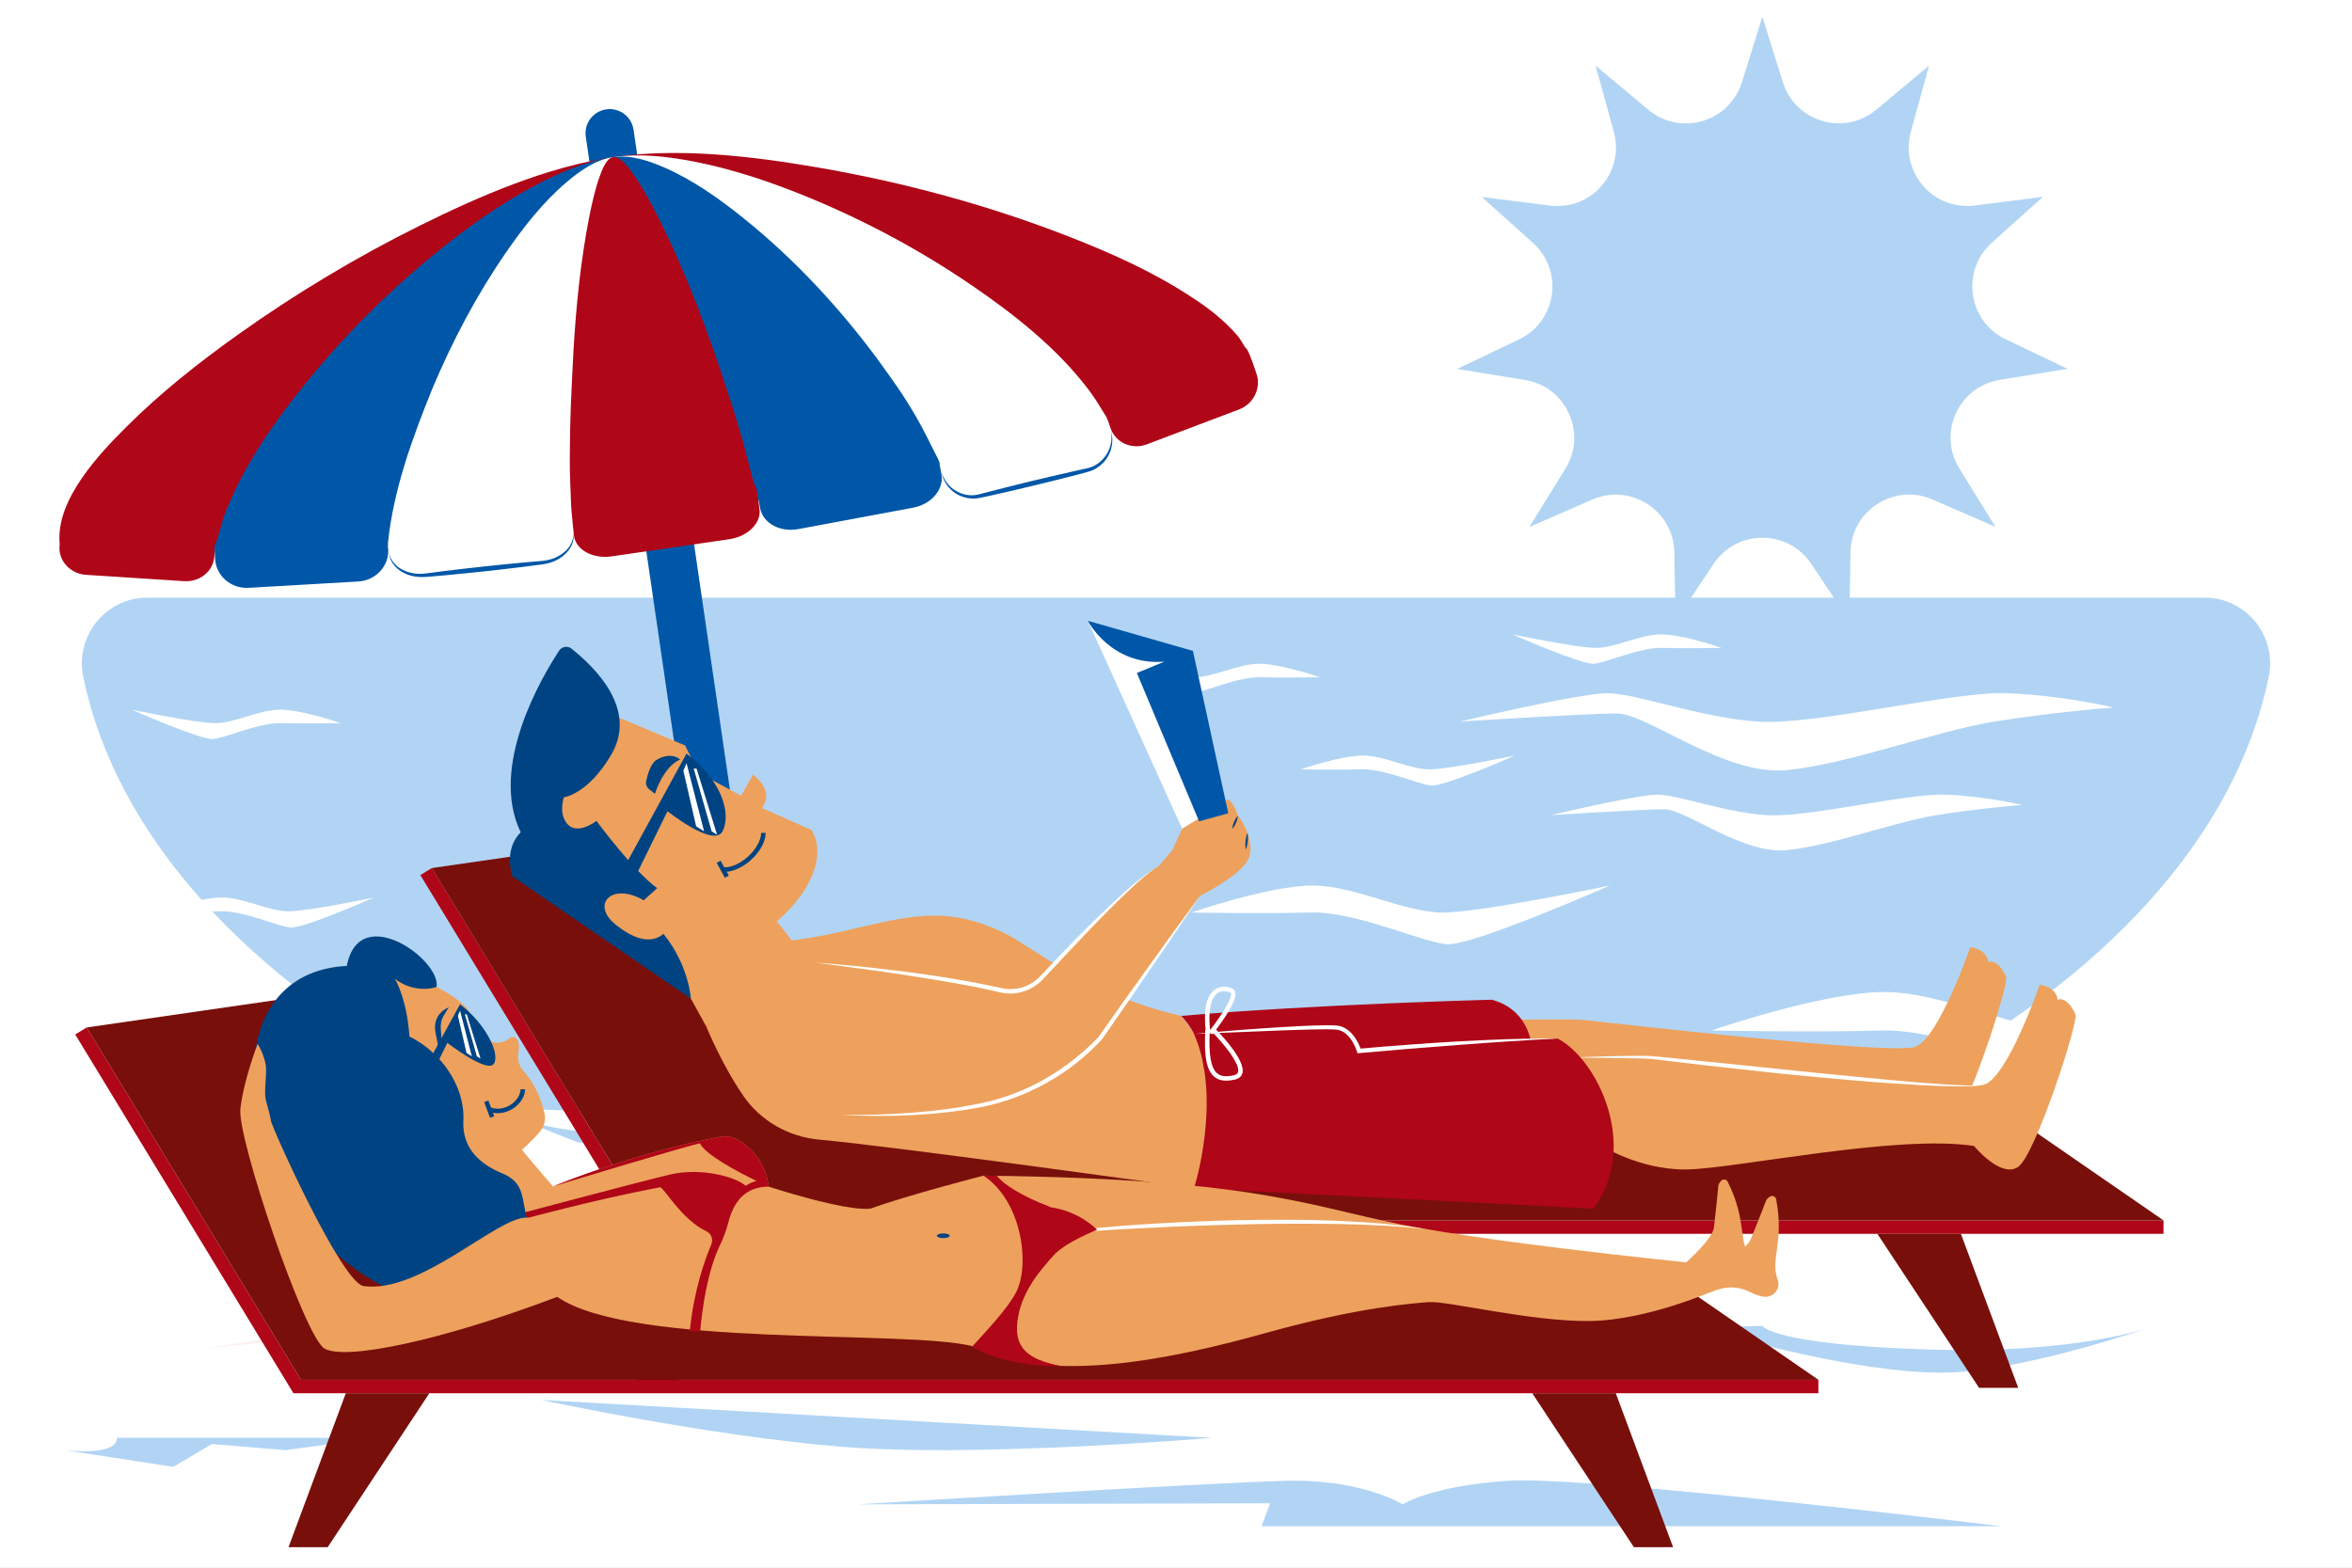
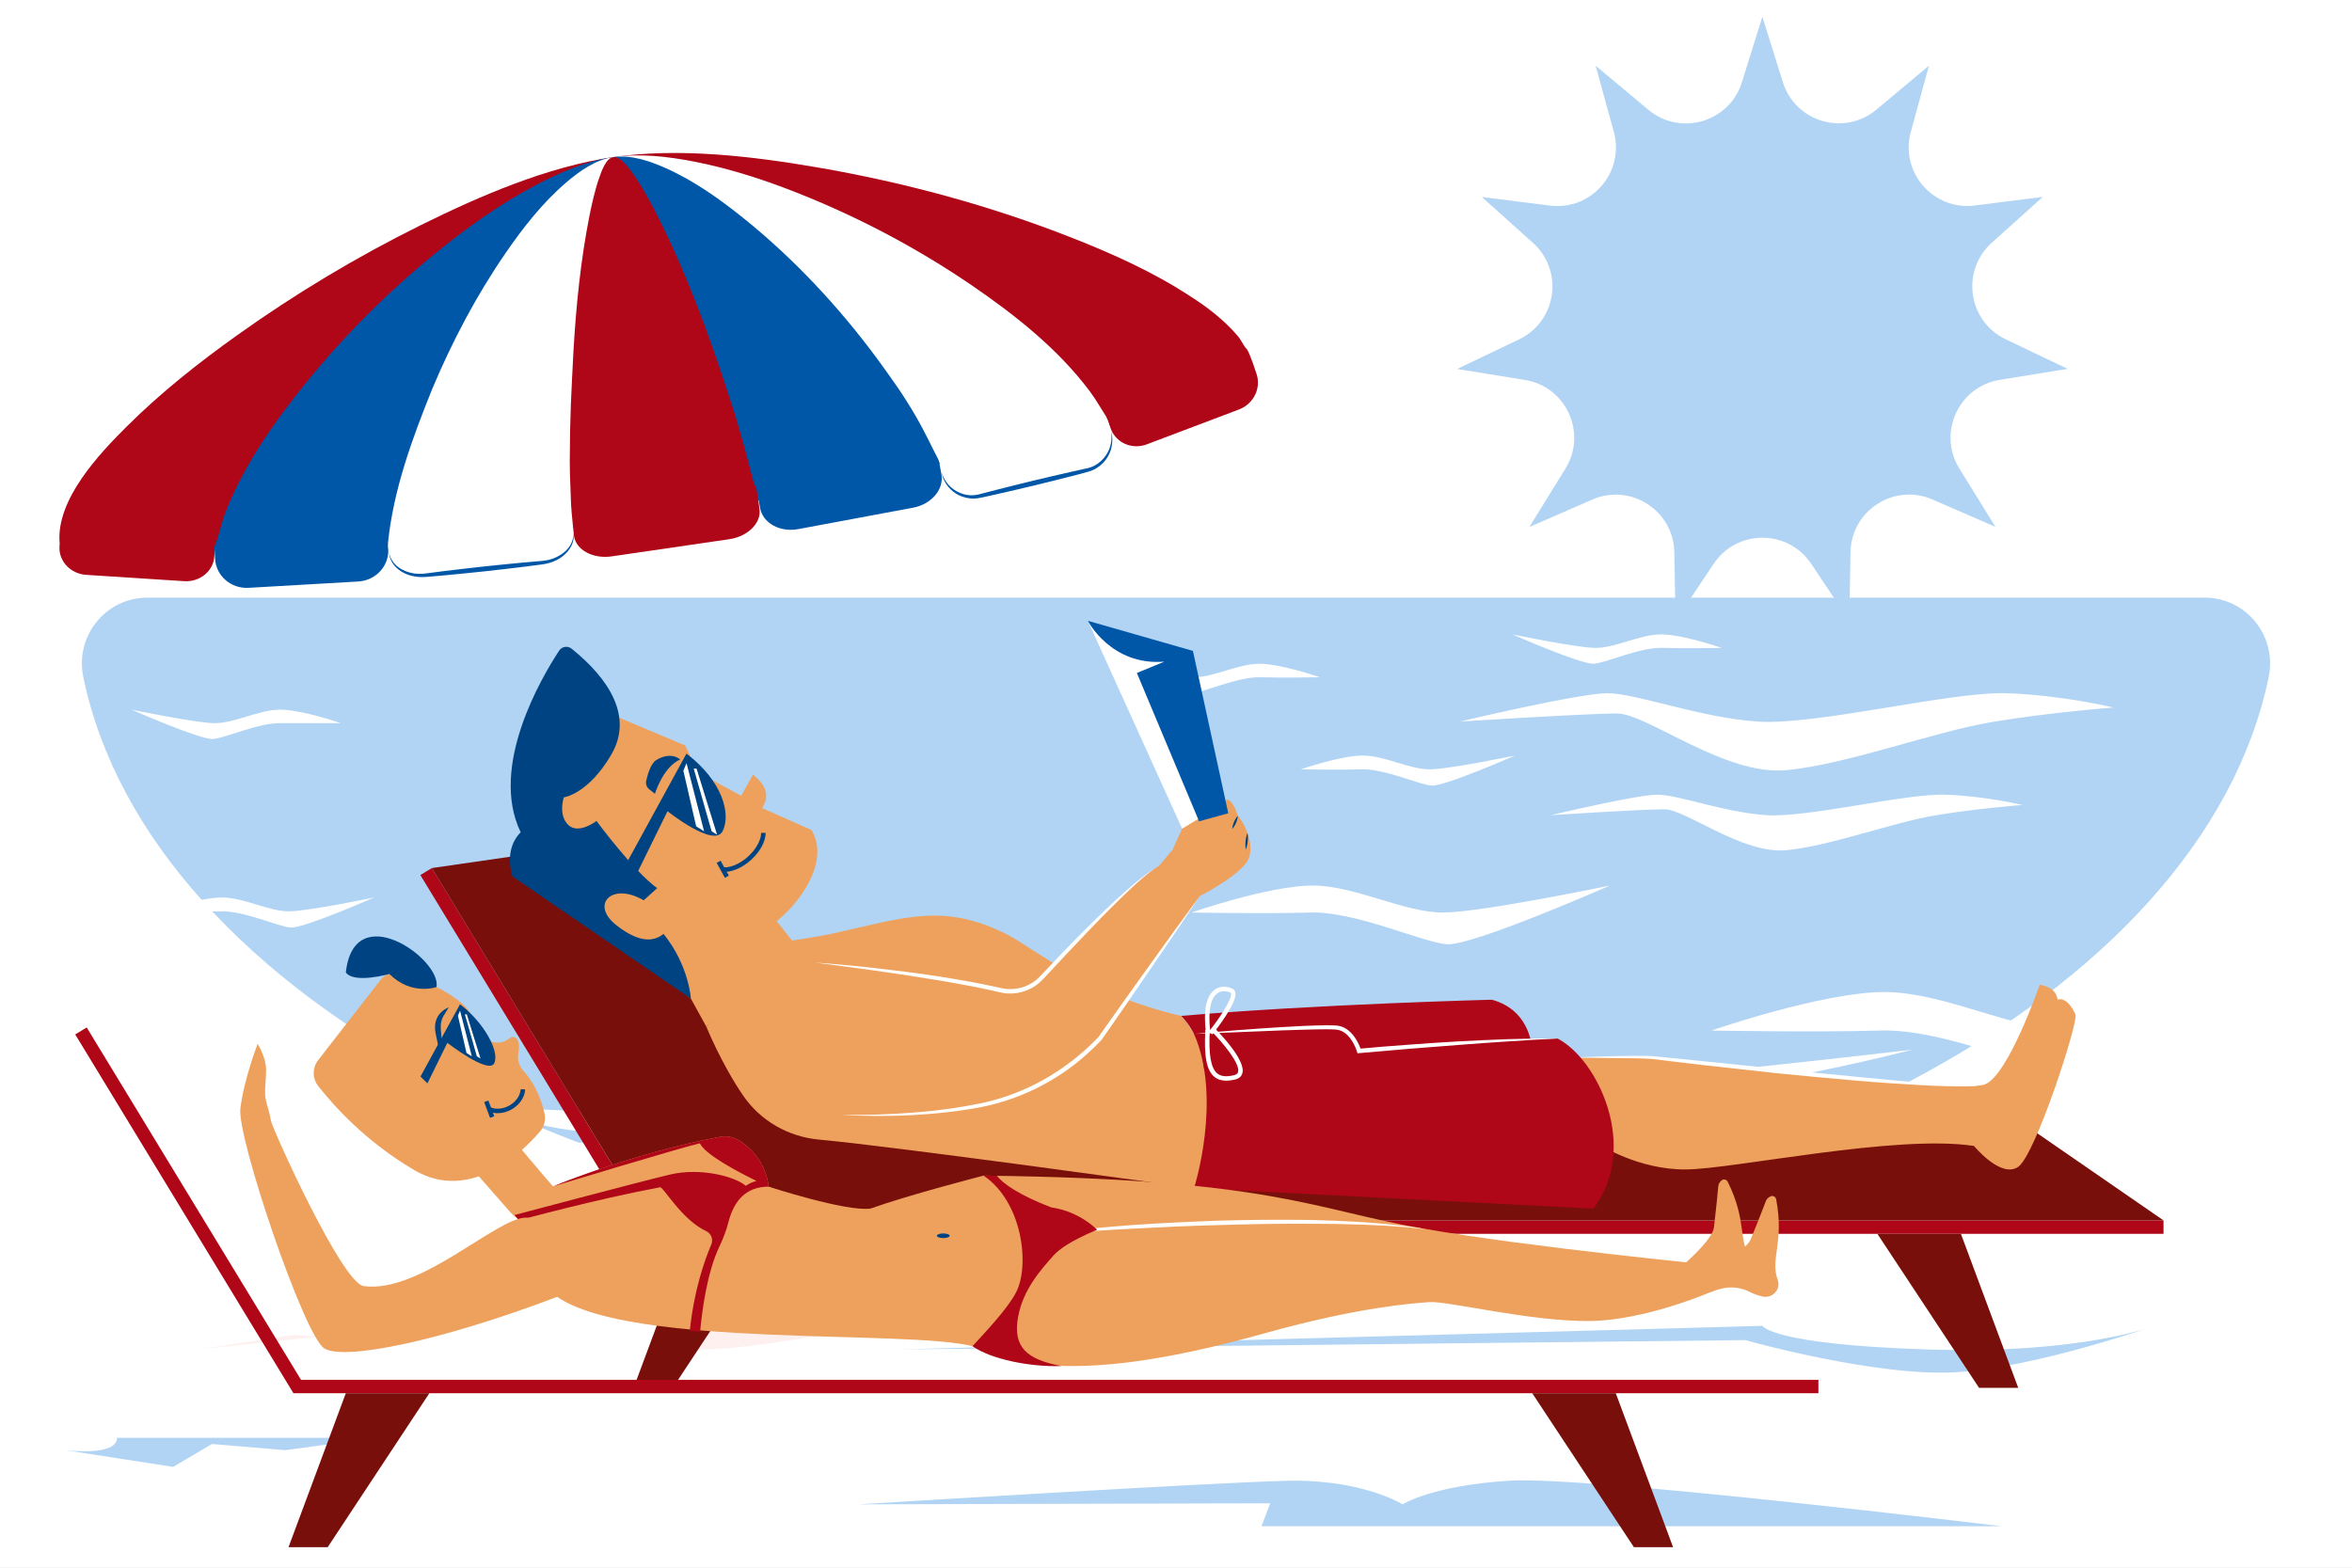
<svg xmlns="http://www.w3.org/2000/svg" xmlns:xlink="http://www.w3.org/1999/xlink" version="1.1" id="Слой_1" x="0px" y="0px" viewBox="0 0 480 320" style="enable-background:new 0 0 480 320;" xml:space="preserve">
  <rect x="0" y="0" width="480" height="320" fill="#808080" stroke="none" />
  <g>
    <defs>
      <rect id="SVGID_11_" x="0" y="0" width="480" height="320" />
    </defs>
    <clipPath id="SVGID_2_">
      <use xlink:href="#SVGID_11_" style="overflow:visible;" />
    </clipPath>
    <rect x="0" y="0" style="clip-path:url(#SVGID_2_);fill:#FFFFFF;" width="480" height="320" />
    <rect x="0" y="0" style="clip-path:url(#SVGID_2_);fill:#FFFFFF;" width="480" height="320" />
    <path style="clip-path:url(#SVGID_2_);fill:#B1D4F4;" d="M240,254.42c114.779,0,209.455-50.734,223.004-116.232   c1.726-8.345-4.557-16.194-13.078-16.194H30.075c-8.522,0-14.805,7.849-13.078,16.194C30.545,203.686,125.221,254.42,240,254.42z" />
    <g style="clip-path:url(#SVGID_2_);">
      <path style="fill:#FFFFFF;" d="M349.267,210.354c0,0,22.686-7.858,35.25-7.858c12.564,0,26.874,8.054,38.391,7.858    c11.517-0.196,48.163-7.858,48.163-7.858s-40.136,17.68-47.465,17.091s-26.525-9.626-39.787-9.233    C370.556,210.747,349.267,210.354,349.267,210.354z" />
      <path style="fill:#FFFFFF;" d="M297.955,147.289c0,0,24.225-5.785,30.098-5.785c5.873,0,18.7,4.958,30.639,5.785    c11.939,0.826,39.524-6.198,50.935-5.785c11.411,0.413,21.688,2.917,21.688,2.917s-12.56,0.937-24.632,2.935    c-12.072,1.998-29.446,8.609-42.048,9.849c-12.602,1.24-28.507-11.57-34.625-11.57    C323.893,145.636,297.955,147.289,297.955,147.289z" />
      <path style="fill:#FFFFFF;" d="M316.551,166.384c0,0,17.469-4.171,21.704-4.171c4.235,0,13.485,3.576,22.094,4.171    c8.609,0.596,28.501-4.469,36.73-4.171c8.229,0.298,15.64,2.104,15.64,2.104s-9.057,0.675-17.763,2.116    c-8.705,1.441-21.234,6.208-30.321,7.102c-9.087,0.894-20.557-8.343-24.968-8.343    C335.255,165.192,316.551,166.384,316.551,166.384z" />
      <path style="fill:#FFFFFF;" d="M243.143,186.267c0,0,15.905-5.509,24.714-5.509s18.842,5.647,26.917,5.509    c8.075-0.138,33.768-5.509,33.768-5.509s-28.14,12.396-33.279,11.983c-5.139-0.413-18.597-6.749-27.895-6.473    C258.07,186.543,243.143,186.267,243.143,186.267z" />
      <path style="fill:#FFFFFF;" d="M265.463,157.041c0,0,8.139-2.819,12.646-2.819s9.641,2.89,13.773,2.819s17.279-2.819,17.279-2.819    s-14.399,6.343-17.029,6.132c-2.629-0.211-9.516-3.453-14.274-3.312C273.101,157.182,265.463,157.041,265.463,157.041z" />
      <path style="fill:#FFFFFF;" d="M269.367,138.245c0,0-7.953-2.755-12.357-2.755s-9.421,2.824-13.458,2.755    c-4.038-0.069-16.884-2.755-16.884-2.755s14.07,6.198,16.639,5.991c2.569-0.207,9.298-3.374,13.948-3.237    C261.903,138.383,269.367,138.245,269.367,138.245z" />
      <path style="fill:#FFFFFF;" d="M32.634,186.018c0,0,8.139-2.819,12.646-2.819s9.641,2.89,13.773,2.819    c4.132-0.07,17.279-2.819,17.279-2.819s-14.399,6.343-17.029,6.132c-2.629-0.211-9.516-3.453-14.274-3.312    C40.272,186.159,32.634,186.018,32.634,186.018z" />
-       <path style="fill:#FFFFFF;" d="M69.556,147.611c0,0-7.953-2.755-12.357-2.755s-9.421,2.824-13.458,2.755    c-4.037-0.069-16.884-2.755-16.884-2.755s14.07,6.198,16.639,5.991c2.569-0.207,9.298-3.374,13.948-3.237    C62.092,147.749,69.556,147.611,69.556,147.611z" />
+       <path style="fill:#FFFFFF;" d="M69.556,147.611c0,0-7.953-2.755-12.357-2.755s-9.421,2.824-13.458,2.755    c-4.037-0.069-16.884-2.755-16.884-2.755s14.07,6.198,16.639,5.991c2.569-0.207,9.298-3.374,13.948-3.237    z" />
      <path style="fill:#FFFFFF;" d="M351.36,132.249c0,0-7.953-2.755-12.357-2.755s-9.421,2.824-13.458,2.755    c-4.038-0.069-16.884-2.755-16.884-2.755s14.07,6.198,16.639,5.991c2.569-0.207,9.298-3.374,13.948-3.237    C343.897,132.386,351.36,132.249,351.36,132.249z" />
    </g>
    <path style="clip-path:url(#SVGID_2_);fill:#FFF0F0;" d="M40.623,275.414l101.071-10.617c0,0-13.515,9.892,0,10.617   c13.515,0.725,56.412-8.927,56.412-8.927l139.854-1.69l-118.112-4.167l-54.649,5.857l-14.103-7.876L40.623,275.414z" />
    <path style="clip-path:url(#SVGID_2_);fill:#FFFFFF;" d="M485.739,229.847l-487.871,4.49v30.131   c36.883,6.438,80.139,11.467,113.43,7.89c71.961-7.733,78.669-22.684,108.002-22.684s201.714,10.906,201.714,10.906l64.724-7.432   V229.847z" />
    <path style="clip-path:url(#SVGID_2_);fill:#FFFFFF;" d="M175.188,219.414c0,0,109.298,6.186,142.204,5.843   c32.907-0.344,72.865-10.998,72.865-10.998s-55.236,6.487-71.102,7.024C303.289,221.82,175.188,219.414,175.188,219.414z" />
    <path style="clip-path:url(#SVGID_2_);fill:#FFFFFF;" d="M51.2,231.617c0,0,3.526,5.155,29.087,3.609   c25.562-1.547,29.087-6.001,29.087-6.001s6.17,2.867,38.783,3.145c32.613,0.278,52.886-2.042,52.886-2.042l-90.787-3.867   c0,0-8.374,5.155-22.917,6.186S51.2,229.225,51.2,229.225l-31.291,1.763L51.2,231.617z" />
    <path style="clip-path:url(#SVGID_2_);fill:#B1D4F4;" d="M184.002,275.451l175.699-4.812c0,0,1.763,3.781,33.494,4.812   s46.422-4.812,46.422-4.812s-23.799,8.42-40.252,9.451c-16.453,1.031-43.19-6.543-43.19-6.543L184.002,275.451z" />
    <g style="clip-path:url(#SVGID_2_);">
-       <path style="fill:#0057A8;" d="M123.711,22.323L123.711,22.323c2.692-0.394,5.193,1.47,5.585,4.161l30.6,209.602    c0.394,2.692-1.473,5.193-4.164,5.587l0,0c-2.692,0.394-5.193-1.47-5.584-4.164l-30.6-209.599    C119.156,25.216,121.019,22.717,123.711,22.323z" />
      <path style="fill:#AF0618;" d="M135.807,105.186c-30.453,4.541-61.189,6.876-91.975,6.945l-0.094,1.45    c-0.191,2.994-2.942,5.255-6.142,5.049l-20.013-1.291c-3.198-0.209-5.634-2.804-5.441-5.8l0.047-0.744l-0.023-0.002    c-0.734-8.859,8.105-18.164,13.735-23.768c6.906-6.879,14.612-12.969,22.534-18.623c11.826-8.438,24.356-15.963,37.374-22.412    c12.079-5.986,25.868-11.952,39.324-13.918c13.457-1.966,28.376-0.188,41.662,2.095c17.703,3.041,35.255,7.79,51.976,14.374    c8.339,3.282,16.662,7.025,24.175,11.957c3.559,2.271,6.886,4.841,9.642,8.064c0.619,0.724,1.024,1.609,1.569,2.392    c0.097,0.137,0.26,0.223,0.347,0.367c0.687,1.128,1.842,4.734,1.894,4.886c1.061,2.932-0.521,6.231-3.53,7.372l-18.831,7.126    c-3.012,1.14-6.311-0.312-7.372-3.24l-0.728-2.013c-20.502,6.621-41.625,11.077-62.741,15.192    c-6.026,1.123-12.079,2.087-18.117,3.131L135.807,105.186z" />
      <path style="fill:#FFFFFF;" d="M125.137,32.072c5.438-0.796,11.092-0.136,16.441,0.897c8.269,1.604,16.327,4.367,24.088,7.597    c11.419,4.757,22.412,10.683,32.627,17.661c8.834,6.031,17.596,12.964,24.065,21.582c1.772,2.516,0.642,0.865,3.274,5.037    c0.228,0.126,1.113,3.15,1.113,3.15c0.823,3.557-1.346,7.129-4.851,7.974l-21.924,5.285c-3.505,0.845-7.015-1.355-7.84-4.913    l-0.414-1.78c-17.916,4.157-8.416,2.097-28.518,6.083c-6.026,1.12-12.076,2.084-18.114,3.128l-9.275,1.415    c-18.771,2.897-37.696,4.534-56.636,5.837L125.137,32.072z" />
      <g>
        <path style="fill:#0057A8;" d="M226.746,87.996c0,0,0.039,0.164,0.112,0.473c0.067,0.305,0.151,0.776,0.146,1.375     c-0.011,0.597-0.087,1.334-0.358,2.137c-0.267,0.801-0.732,1.668-1.463,2.433c-0.719,0.77-1.696,1.445-2.869,1.811     c-1.148,0.342-2.309,0.634-3.542,0.95c-2.45,0.634-5.073,1.274-7.694,1.917c-2.627,0.622-5.252,1.249-7.722,1.8     c-1.242,0.282-2.409,0.548-3.586,0.772c-1.191,0.214-2.396,0.078-3.379-0.284c-1-0.347-1.81-0.912-2.407-1.509     c-0.603-0.597-0.998-1.225-1.271-1.756c-0.269-0.536-0.4-0.991-0.475-1.298c-0.07-0.309-0.107-0.474-0.107-0.474     s0.055,0.159,0.159,0.458c0.104,0.297,0.296,0.72,0.593,1.22c0.308,0.492,0.737,1.06,1.352,1.575     c0.612,0.513,1.404,0.968,2.33,1.249c0.933,0.285,1.983,0.354,3.07,0.102c1.117-0.29,2.295-0.595,3.514-0.911     c2.45-0.634,5.073-1.273,7.695-1.916c2.627-0.622,5.253-1.247,7.723-1.799c1.223-0.292,2.452-0.525,3.542-0.793     c1.065-0.272,1.981-0.835,2.676-1.508c0.696-0.674,1.198-1.437,1.516-2.172c0.319-0.736,0.451-1.436,0.51-2.014     c0.046-0.581,0.032-1.04-0.005-1.356C226.767,88.164,226.746,87.996,226.746,87.996z" />
      </g>
      <path style="fill:#0057A8;" d="M79.174,111.026l0.06,1.039c0.198,3.455-2.541,6.425-6.118,6.631l-22.378,1.294    c-3.577,0.206-6.641-2.429-6.838-5.882l-0.114-1.985h-0.024c0.079-0.161-0.057-0.375-0.005-0.531    c0.156-0.493,0.402-0.954,0.558-1.45c0.474-1.497,0.855-3.024,1.307-4.531c3.738-10.108,10.15-19.257,16.893-27.561    c7.795-9.605,16.632-18.429,26.217-26.252c6.512-5.314,13.444-10.267,20.913-14.166c4.828-2.521,10.059-4.769,15.494-5.56    L79.174,111.026z" />
      <path style="fill:#FFFFFF;" d="M116.907,107.62l0.122,1.14c0.32,2.95-2.508,5.674-6.318,6.085l-23.825,2.571    c-3.81,0.414-7.154-1.646-7.473-4.591c-0.055-0.513-0.265-1.031-0.166-1.537l0.094-0.248l-0.188,0.015    c1.098-11.035,4.965-21.535,9.087-31.74c4.065-9.657,8.993-19.026,14.942-27.66c3.579-5.198,7.58-10.324,12.408-14.44    c2.675-2.285,5.956-4.62,9.545-5.144L116.907,107.62z" />
      <g>
        <path style="fill:#0057A8;" d="M117.029,108.76c0,0,0.017,0.169,0.048,0.485c0.008,0.316,0.011,0.802-0.168,1.381     c-0.307,1.159-1.373,2.73-3.274,3.679c-0.927,0.492-2.063,0.802-3.239,0.938c-1.155,0.149-2.374,0.306-3.634,0.469     c-2.522,0.315-5.216,0.613-7.909,0.914c-2.696,0.28-5.391,0.565-7.922,0.795c-1.266,0.11-2.49,0.217-3.65,0.318     c-1.163,0.117-2.36,0.059-3.364-0.223c-2.061-0.52-3.437-1.828-3.986-2.894c-0.3-0.529-0.4-1-0.46-1.312     c-0.037-0.317-0.057-0.486-0.057-0.486s0.038,0.165,0.11,0.474c0.09,0.302,0.251,0.74,0.574,1.224     c0.315,0.486,0.803,1.011,1.475,1.449c0.671,0.438,1.515,0.79,2.473,0.997c0.972,0.214,2.01,0.217,3.157,0.046     c1.155-0.149,2.374-0.306,3.634-0.468c2.522-0.315,5.216-0.612,7.91-0.913c2.696-0.28,5.392-0.563,7.922-0.794     c1.266-0.11,2.49-0.216,3.65-0.317c1.143-0.076,2.177-0.306,3.074-0.721c0.891-0.407,1.642-0.931,2.203-1.503     c0.563-0.572,0.926-1.19,1.129-1.732c0.212-0.544,0.275-1.002,0.298-1.318C117.027,108.93,117.029,108.76,117.029,108.76z" />
      </g>
      <path style="fill:#0057A8;" d="M125.134,32.072c3.592-0.526,7.404,0.774,10.624,2.199c5.798,2.565,11.097,6.335,16.015,10.291    c10.259,8.257,19.403,18.063,27.228,28.639c3.101,4.308,5.094,6.938,8.021,11.977c1.613,2.778,2.964,5.706,4.447,8.559l0.334,0.87    l-0.077,0.017l0.399,2.196c0.56,3.063-2.028,6.112-5.773,6.811l-23.433,4.37c-3.745,0.702-7.235-1.217-7.793-4.28l-0.3-1.636    c-12.825,2.221-6.484,1.19-19.017,3.103c-6.286,0.947-12.58,1.792-18.903,2.432L125.134,32.072z" />
      <path style="fill:#AF0618;" d="M124.837,113.569c-3.832,0.558-7.277-1.306-7.694-4.167c0,0-0.488-4.581-0.498-4.989    c-0.008-0.426-0.064-0.85-0.094-1.274c-0.09-3.002-0.273-6.003-0.268-9.007c0.018-9.325,0.317-13.818,0.753-22.524    c0.538-9.167,1.463-18.452,3.243-27.472c0.483-2.444,1.177-5.51,2.03-7.904c0.352-0.984,1.304-3.939,2.825-4.159    c1.524-0.223,3.28,2.335,3.897,3.178c1.502,2.05,3.047,4.789,4.206,6.995c6.279,11.925,11.583,26.257,15.648,38.958    c1.904,5.654,3.408,11.414,4.893,17.19c0.203,0.796,0.476,0.622,0.669,1.72c0.22,1.249,0.367,2.511,0.55,3.765    c0.416,2.86-2.352,5.629-6.185,6.189L124.837,113.569z" />
      <path style="fill:#FFF0F0;" d="M155.201,250.705c-6.878-0.017-13.767-0.181-20.625-0.778c-3.091-0.268-7.352-0.6-10.339-1.616    c-0.458-0.156-0.862-0.446-1.291-0.667l-0.166-0.347l0.126-0.27h-0.126c0.798-1.036,1.472-2.186,2.394-3.116    c3.723-3.743,8.765-6.07,13.749-7.555c5.272-1.569,10.787-2.266,16.277-2.266c1.165,0,2.33,0,3.492,0.096    c2.226,0.186,4.46,0.374,6.663,0.746c7,1.187,14.746,3.817,19.872,8.978c0.924,0.93,1.596,2.08,2.397,3.116h-0.126l0.126,0.27    l-0.169,0.347c-0.429,0.221-0.833,0.511-1.289,0.667c-2.984,1.016-7.25,1.349-10.341,1.616c-5.763,0.5-11.53,0.637-17.309,0.761    L155.201,250.705z" />
    </g>
-     <path style="clip-path:url(#SVGID_2_);fill:#B1D4F4;" d="M110.476,285.762l136.842,7.733c0,0-48.038,4.124-75.803,1.804   C143.75,292.979,110.476,285.762,110.476,285.762z" />
    <path style="clip-path:url(#SVGID_2_);fill:#B1D4F4;" d="M23.876,293.495h52.886l-18.51,2.512l-14.984-1.256l-7.933,4.673   l-22.036-3.416C13.298,296.007,23.876,297.362,23.876,293.495z" />
    <path style="clip-path:url(#SVGID_2_);fill:#B1D4F4;" d="M175.188,307.071c0,0,72.277-4.468,87.556-4.812   c15.278-0.344,23.505,4.812,23.505,4.812s5.876-3.813,21.742-4.828c15.866-1.015,100.483,9.296,100.483,9.296H257.455l1.763-4.683   L175.188,307.071z" />
    <g style="clip-path:url(#SVGID_2_);">
      <g>
        <polygon style="fill:#AF0618;" points="441.533,251.851 130.318,251.851 129.918,251.192 85.785,178.617 88.127,177.192      131.86,249.109 441.533,249.109    " />
      </g>
      <polygon style="fill:#780F0B;" points="88.127,177.192 134.453,170.482 163.889,218.176 406.667,225.048 441.533,249.109     131.86,249.109   " />
      <polygon style="fill:#780F0B;" points="141.009,251.851 129.311,283.284 137.308,283.284 158.058,251.851   " />
      <polygon style="fill:#780F0B;" points="400.185,251.851 411.882,283.284 403.886,283.284 383.135,251.851   " />
      <path style="fill:#EDA15C;" d="M126.384,146.509l13.451,5.66l2.643,5.501l8.777,4.76l2.416-4.305    c3.26,2.586,3.13,4.798,1.866,6.824c3.872,1.721,10.07,4.479,10.07,4.479c3.377,5.457-0.812,13.41-7.095,18.614l3.969,5    l-18.326,16.532l-3.16-5.73l-26.307-22.649l-5.477-21.496L126.384,146.509z" />
      <path style="fill:#004382;" d="M132.506,161.125c-0.531-0.417-0.775-1.1-0.626-1.759c0.304-1.34,0.946-3.512,2.013-4.192    c1.581-1.007,3.479-1.299,4.922-0.153c-3.527,1.557-5.156,7.009-5.156,7.009L132.506,161.125z" />
      <ellipse transform="matrix(0.929 -0.369 0.369 0.929 -50.079 63.834)" style="fill:#004382;" cx="141.729" cy="162.751" rx="2.066" ry="3.272" />
      <g>
        <path style="fill:#004382;" d="M154.631,174.055c-0.396,0.518-0.857,1.018-1.372,1.482c-1.842,1.663-4.067,2.585-5.806,2.408     l0.093-0.909c1.467,0.149,3.469-0.705,5.101-2.177c1.631-1.473,2.688-3.375,2.689-4.85l0.914,0.001     C156.249,171.268,155.653,172.72,154.631,174.055z" />
      </g>
      <g>
        <rect x="147.055" y="175.701" transform="matrix(0.875 -0.484 0.484 0.875 -67.455 93.57)" style="fill:#004382;" width="0.914" height="3.478" />
      </g>
      <path style="fill:#004382;" d="M140.996,203.841l-36.43-24.958c0,0-1.898-5.44,1.699-8.994    c-6.51-13.434,4.308-31.701,7.847-37.081c0.565-0.859,1.751-1.038,2.551-0.393c7.734,6.236,12.555,13.916,8.114,21.572    c-4.719,8.136-9.717,8.766-9.717,8.766s-1.192,3.563,0.897,5.621c2.089,2.058,5.775-0.803,5.775-0.803s7.447,10.134,12.38,13.723    l-2.752,2.483c-6.43-3.785-10.993,0.796-5.604,5.056c5.389,4.26,8.22,2.943,9.661,1.798    C140.613,197.075,140.996,203.841,140.996,203.841z" />
      <path style="fill:#EDA15C;" d="M144.156,209.571c0,0,3.02,7.513,7.525,14.086c3.533,5.156,9.241,8.387,15.465,8.961    c16.236,1.496,76.545,9.923,76.545,9.923s9.127-21.96-2.648-35.171c-19.083-4.387-30.275-13.962-35.452-16.586    c-13.165-6.674-21.172-3.396-35.984-0.153c-2.801,0.613-7.964,1.352-7.964,1.352L144.156,209.571z" />
-       <path style="fill:#EDA15C;" d="M306.604,208.185c0,0,13.936-0.228,16.449,0c2.513,0.228,63.056,7.311,67.854,5.483    s11.195-20.333,11.195-20.333s3.351,0.305,3.655,3.046c1.523-0.609,3.046,1.523,3.655,3.046    c0.609,1.523-8.152,28.634-11.691,31.071s-9.023-4.265-9.023-4.265c-15.84-2.437-49.044,4.723-58.792,4.798    c-9.748,0.076-17.668-5.103-17.668-5.103L306.604,208.185z" />
      <path style="fill:#EDA15C;" d="M320.764,215.869c0,0,13.936-0.228,16.449,0c2.513,0.228,63.056,7.311,67.854,5.483    s11.195-20.333,11.195-20.333s3.351,0.305,3.655,3.046c1.523-0.609,3.046,1.523,3.655,3.046    c0.609,1.523-8.152,28.634-11.691,31.071s-9.023-4.265-9.023-4.265c-15.84-2.437-49.044,4.723-58.792,4.798    c-9.748,0.076-17.668-5.103-17.668-5.103L320.764,215.869z" />
      <path style="fill:#FFFFFF;" d="M320.764,215.869c0,0,1.321-0.05,3.634-0.138c2.313-0.06,5.617-0.195,9.587-0.21    c0.995-0.002,2.022-0.007,3.113,0.048c1.078,0.085,2.172,0.206,3.304,0.315c2.26,0.23,4.644,0.472,7.11,0.722    c4.931,0.505,10.19,1.044,15.449,1.582c5.257,0.559,10.516,1.096,15.449,1.563c4.933,0.465,9.536,0.926,13.487,1.229    c3.951,0.308,7.246,0.549,9.556,0.579c1.155,0.022,2.063,0.012,2.678-0.052c0.617-0.045,0.931-0.173,0.934-0.155    c-0.003-0.019-0.311,0.126-0.928,0.204c-0.614,0.093-1.526,0.163-2.684,0.181c-2.317,0.044-5.629-0.016-9.591-0.244    c-3.962-0.229-8.584-0.518-13.524-0.953c-4.941-0.429-10.208-0.922-15.471-1.444c-5.257-0.58-10.514-1.16-15.443-1.703    c-2.461-0.295-4.841-0.579-7.097-0.849c-1.127-0.135-2.227-0.283-3.278-0.391c-1.043-0.077-2.083-0.098-3.07-0.119    C326.051,215.935,320.764,215.869,320.764,215.869z" />
      <path style="fill:#AF0618;" d="M243.69,242.541l81.492,4.171c9.443-12.489,0.914-30.462-7.311-34.727    c-16.449,0.305-40.514,2.536-40.514,2.536s-1.219-4.174-4.265-4.726c-3.046-0.552-29.402,1.258-29.402,1.258    C249.484,224.322,243.69,242.541,243.69,242.541z" />
      <path style="fill:#AF0618;" d="M241.042,207.369c27.633-2.39,63.425-3.304,63.425-3.304c8.377,2.285,8.225,10.655,8.225,10.655    l-66.978,3.376C245.069,210.961,241.042,207.369,241.042,207.369z" />
      <path style="fill:#FFFFFF;" d="M317.871,211.985c-3.381,0.177-6.757,0.358-10.132,0.595c-3.375,0.211-6.749,0.457-10.12,0.721    l-10.115,0.791l-10.106,0.875l-0.361,0.031l-0.11-0.352c-0.207-0.659-0.515-1.34-0.875-1.952c-0.363-0.616-0.8-1.187-1.327-1.634    c-0.517-0.447-1.156-0.764-1.785-0.86c-0.762-0.095-1.464-0.086-2.206-0.1c-1.495,0.001-2.997,0.032-4.498,0.082l-4.507,0.14    l-18.038,0.73c2.995-0.301,5.996-0.535,8.996-0.785c3.001-0.232,6.005-0.431,9.01-0.617c3.006-0.189,6.012-0.338,9.038-0.366    c0.761,0.006,1.567,0,2.3,0.086c0.863,0.122,1.616,0.513,2.243,1.037c0.627,0.524,1.119,1.164,1.525,1.838    c0.406,0.682,0.732,1.376,0.983,2.15l-0.471-0.32c3.372-0.329,6.747-0.567,10.123-0.826c3.376-0.243,6.752-0.495,10.133-0.677    c3.381-0.176,6.763-0.334,10.146-0.458C311.1,212.03,314.486,211.947,317.871,211.985z" />
      <g>
        <path style="fill:#FFFFFF;" d="M247.419,211.148l-0.422-0.338l-0.878,0.109c-0.572-4.636,0.027-7.63,1.779-8.899     c1.487-1.076,3.138-0.436,3.608-0.215c0.311,0.147,0.519,0.41,0.601,0.76C252.573,204.58,248.284,210.068,247.419,211.148z      M249.795,202.328c-0.432,0-0.91,0.105-1.361,0.432c-0.97,0.702-1.991,2.576-1.472,7.493c1.888-2.409,4.526-6.308,4.253-7.482     c-0.022-0.096-0.06-0.121-0.099-0.139C250.909,202.534,250.398,202.328,249.795,202.328z" />
      </g>
      <g>
        <path style="fill:#FFFFFF;" d="M250.26,220.593c-1.001,0-1.81-0.266-2.448-0.801c-1.579-1.325-2.124-4.198-1.823-9.605     l0.912,0.05c-0.275,4.952,0.202,7.766,1.499,8.855c0.753,0.631,1.839,0.755,3.423,0.385c0.635-0.148,0.785-0.44,0.844-0.647     c0.471-1.662-3.064-5.969-5.403-8.293l0.644-0.648c0.659,0.654,6.409,6.468,5.638,9.19c-0.129,0.456-0.497,1.05-1.514,1.289     C251.384,220.517,250.794,220.593,250.26,220.593z" />
      </g>
      <path style="fill:#EDA15C;" d="M239.275,173.494c2.805-6.302,4.824-10.47,5.875-10.834c1.051-0.364,4.041,1.681,4.041,1.681    L239.275,173.494z" />
      <path style="fill:#EDA15C;" d="M235.251,178.285c0,0,7.102-8.676,9.459-10.635c2.357-1.959,5.343-4.696,5.943-4.407    c1.263,0.674,1.958,3.292,1.958,3.292c0.914,0.766,3.685,5.712,2.111,8.933c-1.574,3.221-9.871,7.443-9.871,7.443L235.251,178.285    z" />
      <path style="fill:#004382;" d="M252.613,166.535c0,0-0.003,0.194-0.058,0.465c-0.056,0.27-0.152,0.621-0.295,0.951    c-0.138,0.333-0.323,0.646-0.479,0.873c-0.156,0.227-0.294,0.364-0.294,0.364s0.003-0.195,0.058-0.465    c0.055-0.27,0.152-0.62,0.295-0.951c0.138-0.333,0.324-0.645,0.479-0.873C252.475,166.672,252.613,166.535,252.613,166.535z" />
      <path style="fill:#004382;" d="M254.586,170.041c0,0,0.051,0.217,0.074,0.536c0.022,0.319,0.028,0.743-0.017,1.161    c-0.04,0.419-0.13,0.833-0.216,1.141c-0.087,0.308-0.181,0.51-0.181,0.51s-0.052-0.217-0.075-0.536    c-0.022-0.319-0.027-0.743,0.018-1.161c0.04-0.419,0.131-0.832,0.217-1.141C254.493,170.243,254.586,170.041,254.586,170.041z" />
      <path style="fill:#EDA15C;" d="M171.856,227.549c0,0,14.075,0.808,27.857-1.848c9.511-1.833,18.169-6.711,24.807-13.764    l20.332-29.026c-5.812-8.769-8.972-5.764-8.972-5.764c-4.848,2.854-17.202,15.853-23.306,22.427    c-2.139,2.304-5.342,3.258-8.404,2.542c-14.745-3.444-37.903-5.642-37.903-5.642c-6.748,1.873-14.416,10.191-14.416,10.191    L171.856,227.549z" />
      <path style="fill:#FFFFFF;" d="M235.88,177.147c0,0-0.257,0.178-0.738,0.512c-0.475,0.344-1.15,0.868-1.976,1.583    c-1.668,1.408-3.914,3.574-6.568,6.213c-2.653,2.641-5.656,5.814-8.87,9.216c-1.6,1.714-3.254,3.485-4.934,5.285    c-1.753,1.872-4.407,2.973-7.036,2.837c-0.651-0.017-1.322-0.155-1.926-0.291l-1.823-0.411c-1.214-0.281-2.423-0.504-3.623-0.756    c-2.409-0.464-4.788-0.89-7.096-1.268c-4.616-0.754-8.934-1.428-12.645-1.935c-3.712-0.504-6.806-0.924-8.971-1.218    c-2.168-0.28-3.407-0.44-3.407-0.44s1.246,0.096,3.426,0.263c2.178,0.197,5.292,0.455,9.017,0.885    c3.724,0.434,8.072,0.937,12.706,1.663c2.317,0.36,4.707,0.767,7.131,1.214c1.209,0.244,2.44,0.46,3.653,0.731l1.827,0.396    c0.613,0.132,1.173,0.24,1.774,0.257c2.375,0.138,4.763-0.818,6.39-2.525c1.691-1.781,3.354-3.535,4.965-5.231    c3.245-3.384,6.375-6.444,9.086-9.037c1.361-1.291,2.63-2.453,3.782-3.452c1.147-1.004,2.164-1.862,3.031-2.531    c0.851-0.686,1.573-1.169,2.061-1.487C235.614,177.31,235.88,177.147,235.88,177.147z" />
      <path style="fill:#FFFFFF;" d="M171.856,227.549c2.367,0.052,4.734,0.031,7.098-0.037c2.365-0.065,4.725-0.213,7.081-0.383    c2.356-0.173,4.708-0.409,7.046-0.727c2.34-0.296,4.671-0.714,6.97-1.171c2.32-0.478,4.552-1.129,6.756-1.96    c2.194-0.829,4.323-1.829,6.362-2.987c1.018-0.582,2.014-1.201,2.989-1.852c0.969-0.66,1.916-1.351,2.846-2.064    c0.922-0.724,1.818-1.48,2.691-2.264l1.28-1.206l1.234-1.254l-0.039,0.047l5.111-7.237l5.155-7.206l5.18-7.188l5.235-7.15    l-4.931,7.363l-4.986,7.325l-5.011,7.307l-5.055,7.276l-0.019,0.027l-0.02,0.021l-1.248,1.285l-1.295,1.238    c-0.884,0.804-1.791,1.581-2.726,2.326c-0.94,0.739-1.907,1.44-2.902,2.103c-0.999,0.657-2.018,1.28-3.06,1.866    c-2.086,1.165-4.262,2.17-6.502,2.998c-2.23,0.826-4.563,1.485-6.883,1.946c-1.177,0.234-2.344,0.419-3.521,0.596    c-1.176,0.166-2.352,0.331-3.533,0.454c-2.359,0.271-4.725,0.458-7.094,0.582c-2.368,0.137-4.74,0.174-7.109,0.167    C176.588,227.783,174.218,227.72,171.856,227.549z" />
      <polygon style="fill:#FFFFFF;" points="222.012,126.719 241.249,169.152 249.191,164.341 238.499,134.475   " />
      <path style="fill:#0057A8;" d="M244.711,167.649l-12.697-30.279l5.599-2.312c-10.909,0.881-15.6-8.339-15.6-8.339l21.44,6.141    l7.214,33.148L244.711,167.649z" />
      <path style="fill:#004382;" d="M128.039,175.86l12.058-22.032c7.443,5.657,9.134,12.44,7.356,15.864    c-1.777,3.424-11.227-4.104-11.227-4.104l-6.07,12.356L128.039,175.86z" />
      <polygon style="fill:#FFFFFF;" points="142.072,168.668 139.46,157.315 140.109,155.778 143.694,169.692   " />
      <polygon style="fill:#FFFFFF;" points="141.577,156.888 145.231,169.692 146.34,170.375 142.158,156.888   " />
    </g>
    <g style="clip-path:url(#SVGID_2_);">
      <g>
        <polygon style="fill:#AF0618;" points="371.1,284.387 59.885,284.387 59.485,283.729 15.352,211.153 17.694,209.728      61.427,281.646 371.1,281.646    " />
      </g>
-       <polygon style="fill:#780F0B;" points="17.694,209.728 64.019,203.018 93.456,250.712 336.234,257.584 371.1,281.646     61.427,281.646   " />
      <path style="fill:#EDA15C;" d="M290.35,250.765c-22.572-3.929-30.598-10.115-89.635-10.791c0,0-15.103,3.877-23.055,6.722    c-5.009,0.675-20.797-4.475-20.797-4.475s-0.317-6.002-6.186-9.51c-1.111-0.664-2.439-0.9-3.711-0.66    c-17.434,3.283-32.879,9.622-34.019,10.095c-0.002,0.001-0.002,0.001-0.004,0.002c-0.042,0.018-0.071,0.029-0.071,0.029    c0.015-0.004,0.009-0.009-0.014-0.014c-0.537-0.504-8.519-10.037-8.519-10.037l-7.699,6.752l7.531,8.588    c0.728,0.83,1.596,1.429,2.502,1.83c-0.108,1.642,2.842,4.48,5.17,7.085c1.901,2.785-1.755,4.361,1.868,8.333    c15.231,10.531,71.324,6.631,84.76,10.074c15.719,8.009,41.006,2.558,59.858-2.698c18.851-5.255,29.792-6.043,33.407-6.304    c3.616-0.261,20.85,4.022,32.733,3.861c11.883-0.161,25.512-6.281,25.512-6.281l0.062-5.1    C350.041,258.266,312.922,254.694,290.35,250.765z" />
      <path style="fill:#AF0618;" d="M154.393,241.058c-0.806,0.193-1.535,0.536-2.196,0.993c-2.217-1.922-9.276-3.773-15.488-2.294    c-6.397,1.523-31.719,8.263-31.719,8.263l0.914,1.066c0,0,15.726-4.303,28.825-6.74c0.731,0,4.388,6.627,9.409,8.965    c1.024,0.477,1.464,1.694,1.021,2.734c-1.441,3.38-3.549,9.472-4.378,17.612c0.697,0.063,1.397,0.121,2.099,0.174    c0.398-4.366,1.434-12.178,3.991-17.516c0.733-1.529,1.338-3.116,1.761-4.759c1.155-4.492,3.582-7.312,8.231-7.336    c0,0-0.005-0.094-0.025-0.265c-0.014-0.116-0.038-0.278-0.069-0.459c-0.083-0.488-0.235-1.185-0.527-2.011    c-0.041-0.116-0.093-0.24-0.139-0.361c-0.044-0.115-0.083-0.226-0.133-0.344c-0.018-0.044-0.042-0.091-0.062-0.135    c-0.192-0.445-0.418-0.909-0.696-1.385c-0.038-0.065-0.085-0.131-0.124-0.196c-0.12-0.198-0.24-0.395-0.377-0.595    c-0.151-0.219-0.318-0.438-0.491-0.657c-0.036-0.045-0.065-0.091-0.102-0.137c-0.159-0.196-0.337-0.39-0.515-0.584    c-0.061-0.067-0.114-0.135-0.178-0.202c-0.132-0.138-0.282-0.271-0.424-0.406c-0.126-0.12-0.241-0.241-0.375-0.359    c-0.09-0.079-0.194-0.152-0.288-0.23c-0.204-0.169-0.404-0.339-0.627-0.501c-0.073-0.053-0.158-0.101-0.232-0.154    c-0.259-0.181-0.519-0.361-0.804-0.531c-1.112-0.665-2.44-0.9-3.713-0.661c-4.628,0.872-9.112,1.959-13.23,3.094    c-0.259,0.071-0.52,0.143-0.776,0.214c-2.13,0.597-4.151,1.204-6.037,1.798c-0.671,0.211-1.329,0.421-1.964,0.628    c-1.281,0.417-2.481,0.823-3.594,1.209c-1.254,0.434-2.395,0.843-3.404,1.214c-0.709,0.26-1.349,0.5-1.922,0.719    c-0.506,0.193-0.957,0.367-1.348,0.52c-0.138,0.054-0.268,0.105-0.391,0.154c-0.251,0.099-0.479,0.19-0.665,0.265    c-0.348,0.14-0.581,0.236-0.688,0.28c0,0,25.895-7.853,29.893-8.767C143.944,235.713,150.672,239.245,154.393,241.058z" />
      <path style="fill:#FFFFFF;" d="M209.476,246.939c2.37,0.038,4.74,0.322,7.059,0.872c0.578,0.142,1.156,0.294,1.723,0.482    c0.571,0.177,1.13,0.392,1.684,0.628c0.281,0.106,0.54,0.264,0.812,0.394c0.272,0.13,0.537,0.275,0.788,0.445    c0.251,0.169,0.525,0.305,0.757,0.503l0.715,0.571l-0.208-0.072c2.846-0.281,5.694-0.504,8.543-0.723    c2.85-0.197,5.703-0.353,8.556-0.501c2.853-0.144,5.708-0.261,8.563-0.368c2.856-0.094,5.713-0.139,8.57-0.169l4.286-0.021    c1.429-0.008,2.858,0,4.287,0.023c1.429,0.016,2.858,0.025,4.286,0.089c1.428,0.056,2.857,0.087,4.284,0.164l4.281,0.232    l4.275,0.337L287,250.29c1.417,0.187,2.828,0.416,4.239,0.628l-4.261-0.423l-4.269-0.296l-4.273-0.201l-4.276-0.128    c-1.425-0.042-2.852-0.038-4.277-0.059l-4.277-0.02c-1.426-0.011-2.852-0.008-4.278,0.012l-4.278,0.055    c-2.852,0.042-5.703,0.146-8.554,0.212c-2.851,0.084-5.702,0.179-8.553,0.299l-8.548,0.418c-2.849,0.15-5.698,0.303-8.542,0.515    l-0.113,0.008l-0.096-0.08l-0.66-0.553c-0.214-0.193-0.475-0.328-0.709-0.496c-0.236-0.168-0.487-0.313-0.747-0.445    c-0.259-0.131-0.505-0.291-0.776-0.4c-0.528-0.249-1.065-0.481-1.619-0.677c-0.549-0.207-1.112-0.379-1.678-0.542    c-1.131-0.328-2.29-0.563-3.455-0.759C211.833,247.174,210.659,247.011,209.476,246.939z" />
      <path style="fill:#EDA15C;" d="M64.923,216.407l12.657-16.281c1.102-1.418,2.973-2.004,4.68-1.449    c3.428,1.116,9.117,3.346,12.663,6.753c0.52,0.5,0.929,1.112,1.153,1.798c0.536,1.642,1.284,2.949,2.097,3.983    c1.377,1.752,4.025,2.181,5.748,0.767c0.964-0.791,2.425-0.102,1.861,2.934c-0.246,1.326,0.144,2.688,1.049,3.688    c2.619,2.889,3.789,6.455,4.294,8.67c0.299,1.311-0.05,2.679-0.926,3.699c-3.585,4.177-14.179,14.622-25.689,7.857    c-9.933-5.839-16.529-13.253-19.589-17.171C63.716,220.114,63.721,217.953,64.923,216.407z" />
      <path style="fill:#004382;" d="M107.115,222.888c0.032-0.17,0.051-0.342,0.061-0.513l-0.913-0.051    c-0.074,1.284-0.946,2.555-2.285,3.324c-1.339,0.769-2.88,0.885-4.023,0.302l-0.416,0.814c1.416,0.722,3.291,0.598,4.895-0.324    C105.864,225.618,106.855,224.291,107.115,222.888z" />
      <rect x="99.303" y="224.6" transform="matrix(0.938 -0.348 0.348 0.938 -72.495 48.836)" style="fill:#004382;" width="0.915" height="3.434" />
      <path style="fill:#004382;" d="M89.493,213.782l-0.596-2.883c-0.449-2.171,0.348-4.035,2.141-5.01l0.573-0.311l-1.048,1.712    c-0.482,0.788-0.69,1.732-0.607,2.758l0.314,3.846L89.493,213.782z" />
-       <path style="fill:#004382;" d="M79.363,197.833c3.877,5.074,4.184,13.737,4.184,13.737c6.364,3.122,11.377,10.04,11.014,17.173    c-0.287,5.637,3.38,8.893,7.941,10.77c7.199,2.962,1.481,9.208,9.723,15.871l0.603,7.428    C55.451,286.668,26.892,187.861,79.363,197.833z" />
      <path style="fill:#004382;" d="M79.466,198.812c4.525,4.506,9.618,2.66,9.618,2.66c1.057-5.639-16.811-18.398-18.508-2.972    C72.272,200.847,79.466,198.812,79.466,198.812z" />
      <path style="fill:#004382;" d="M85.814,219.742l8.068-14.741c4.98,3.785,8.155,9.761,6.966,12.052    c-1.189,2.291-9.556-4.183-9.556-4.183l-4.061,8.267L85.814,219.742z" />
      <polygon style="fill:#FFFFFF;" points="95.204,214.93 93.456,207.334 93.89,206.306 96.289,215.616   " />
      <polygon style="fill:#FFFFFF;" points="94.873,207.048 97.317,215.616 98.06,216.073 95.261,207.048   " />
      <path style="fill:#AF0618;" d="M207.38,263.764c-1.732,3.395-6.52,8.394-8.91,11.023c3.77,2.684,11.88,4.284,18.106,4.054    c-6.911-1.351-9.963-3.716-8.789-10.097c1.021-5.552,4.632-9.563,7.209-12.463c2.447-2.754,8.91-5.25,8.91-5.25    s-3.503-3.737-9.367-4.574c-6.266-2.384-9.855-4.805-11.085-6.447c-0.9-0.013-1.813-0.025-2.738-0.036    C208.598,245.239,210.236,258.167,207.38,263.764z" />
      <ellipse style="fill:#004382;" cx="192.503" cy="252.247" rx="1.308" ry="0.472" />
      <path style="fill:#EDA15C;" d="M113.709,264.713c-23.73,9.011-43.408,13.058-47.521,10.531    c-4.112-2.527-17.82-43.025-17.135-48.928s3.528-13.248,3.528-13.248s1.726,2.775,1.726,5.288s-0.457,4.615,0,6.42    s0.762,2.547,0.99,4.013c0.228,1.466,14.478,33.117,18.919,33.731c11.597,1.604,27.393-14.253,33.299-13.979    S126.416,259.587,113.709,264.713z" />
      <path style="fill:#EDA15C;" d="M349.416,258.58c0.032,0,6.912-3.228,7.866-5.589c1.22-3.019,2.84-7.054,3.089-7.799    c0.159-0.475,0.552-0.787,0.973-0.992c0.472-0.229,1.04,0.08,1.138,0.596c1.696,8.934-1.278,12.061,0.314,16.461    c0.703,1.943-1.093,3.85-3.107,3.386c-1.052-0.242-1.872-0.566-2.499-0.893c-1.87-0.972-4.034-1.213-6.068-0.661    c-0.677,0.184-1.422,0.417-2.225,0.712C348.564,260.282,349.416,258.58,349.416,258.58z" />
      <path style="fill:#EDA15C;" d="M343.725,258.015c0.031-0.008,5.786-4.972,6.069-7.502c0.361-3.236,0.834-7.558,0.872-8.343    c0.025-0.5,0.319-0.907,0.67-1.217c0.393-0.348,1.023-0.203,1.257,0.267c4.041,8.146,2.02,11.959,4.739,15.768    c1.201,1.682-0.015,4.002-2.079,4.099c-1.078,0.05-1.955-0.041-2.647-0.186c-2.063-0.433-4.212-0.08-6.022,0.999    c-0.602,0.359-1.257,0.784-1.951,1.286C343.364,259.883,343.725,258.015,343.725,258.015z" />
      <polygon style="fill:#780F0B;" points="70.575,284.387 58.878,315.82 66.874,315.82 87.625,284.387   " />
      <polygon style="fill:#780F0B;" points="329.751,284.387 341.449,315.82 333.452,315.82 312.702,284.387   " />
    </g>
    <path style="clip-path:url(#SVGID_2_);fill:#B1D4F4;" d="M408.13,77.532l13.832-2.242l-12.643-6.037   c-7.698-3.676-9.187-13.997-2.84-19.698l10.424-9.365l-13.9,1.757c-8.464,1.07-15.296-6.808-13.04-15.035l3.706-13.514   l-10.723,8.977c-6.543,5.478-16.554,2.541-19.101-5.603l-4.175-13.349l-4.182,13.372c-2.546,8.142-12.552,11.08-19.096,5.608   l-10.75-8.989l3.712,13.51c2.26,8.226-4.568,16.108-13.032,15.042l-13.903-1.75l10.427,9.358c6.349,5.698,4.866,16.02-2.83,19.7   l-12.642,6.045l13.832,2.234c8.422,1.36,12.755,10.845,8.271,18.102l-7.366,11.92l12.843-5.599   c7.82-3.409,16.594,2.227,16.745,10.756l0.248,14.011l7.777-11.654c4.735-7.096,15.163-7.099,19.902-0.005l7.784,11.652   l0.241-14.009c0.147-8.53,8.917-14.17,16.739-10.765l12.848,5.593l-7.372-11.915C395.38,88.384,399.709,78.896,408.13,77.532z" />
  </g>
</svg>